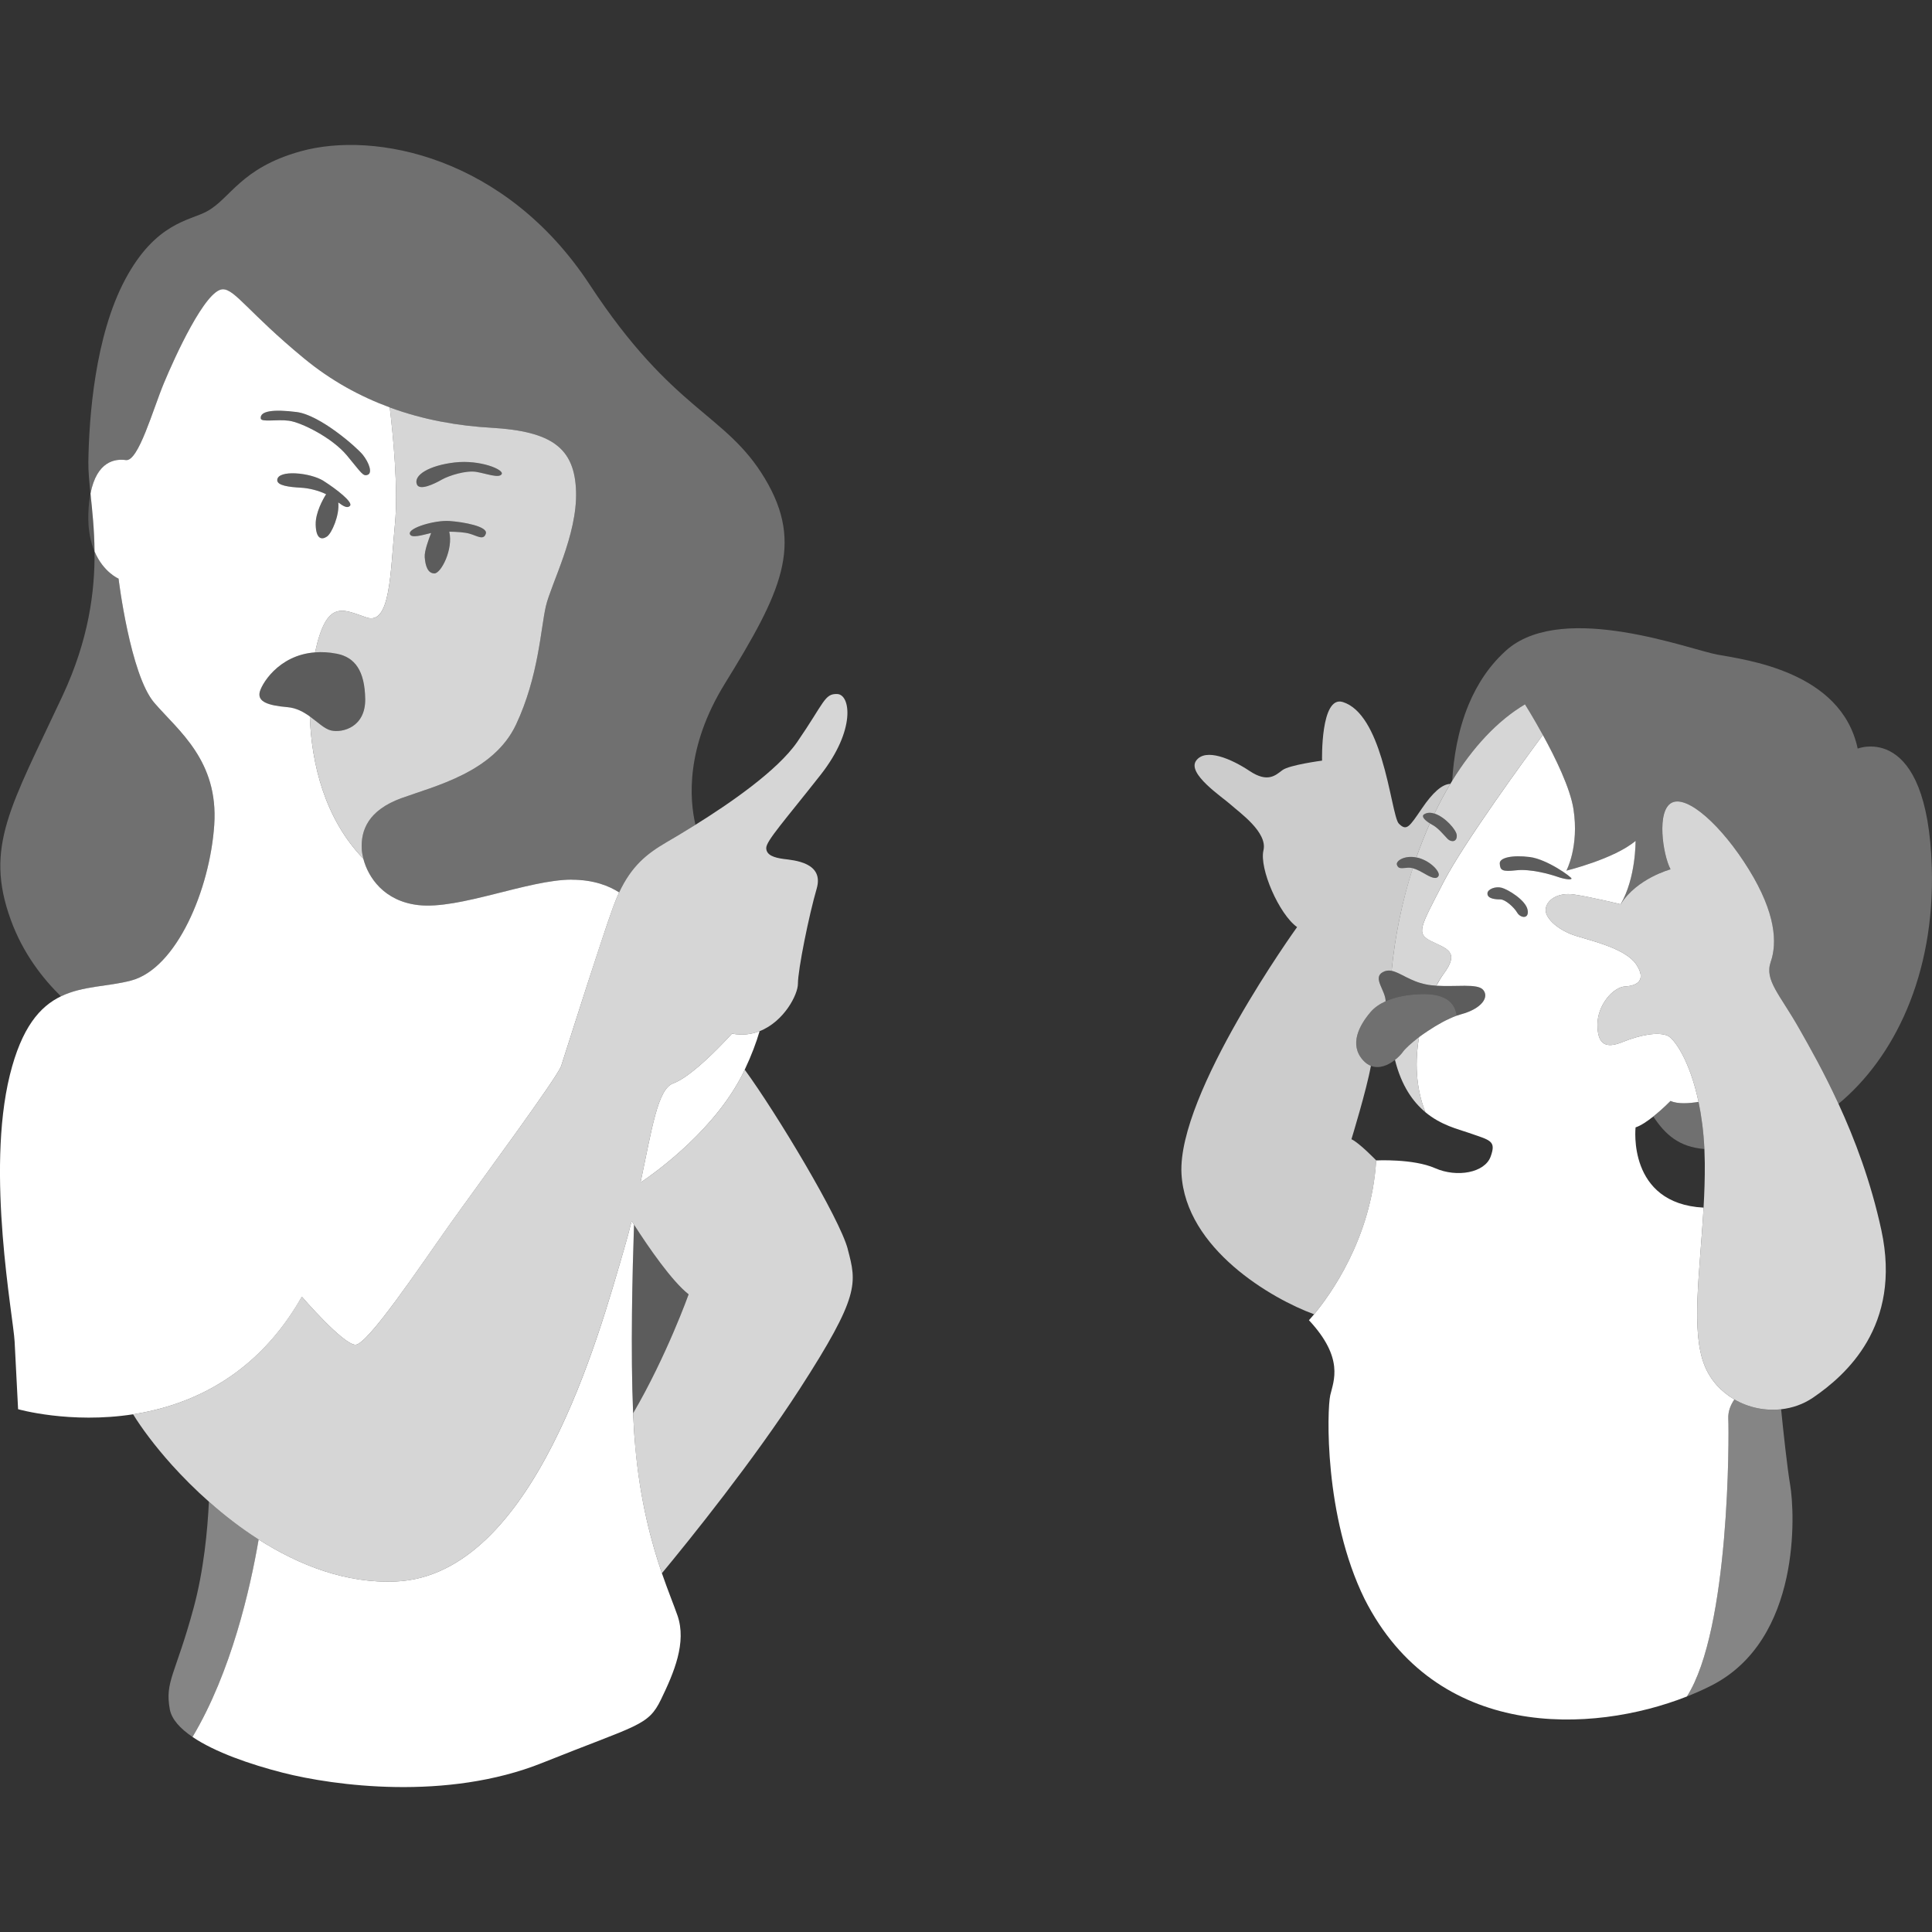
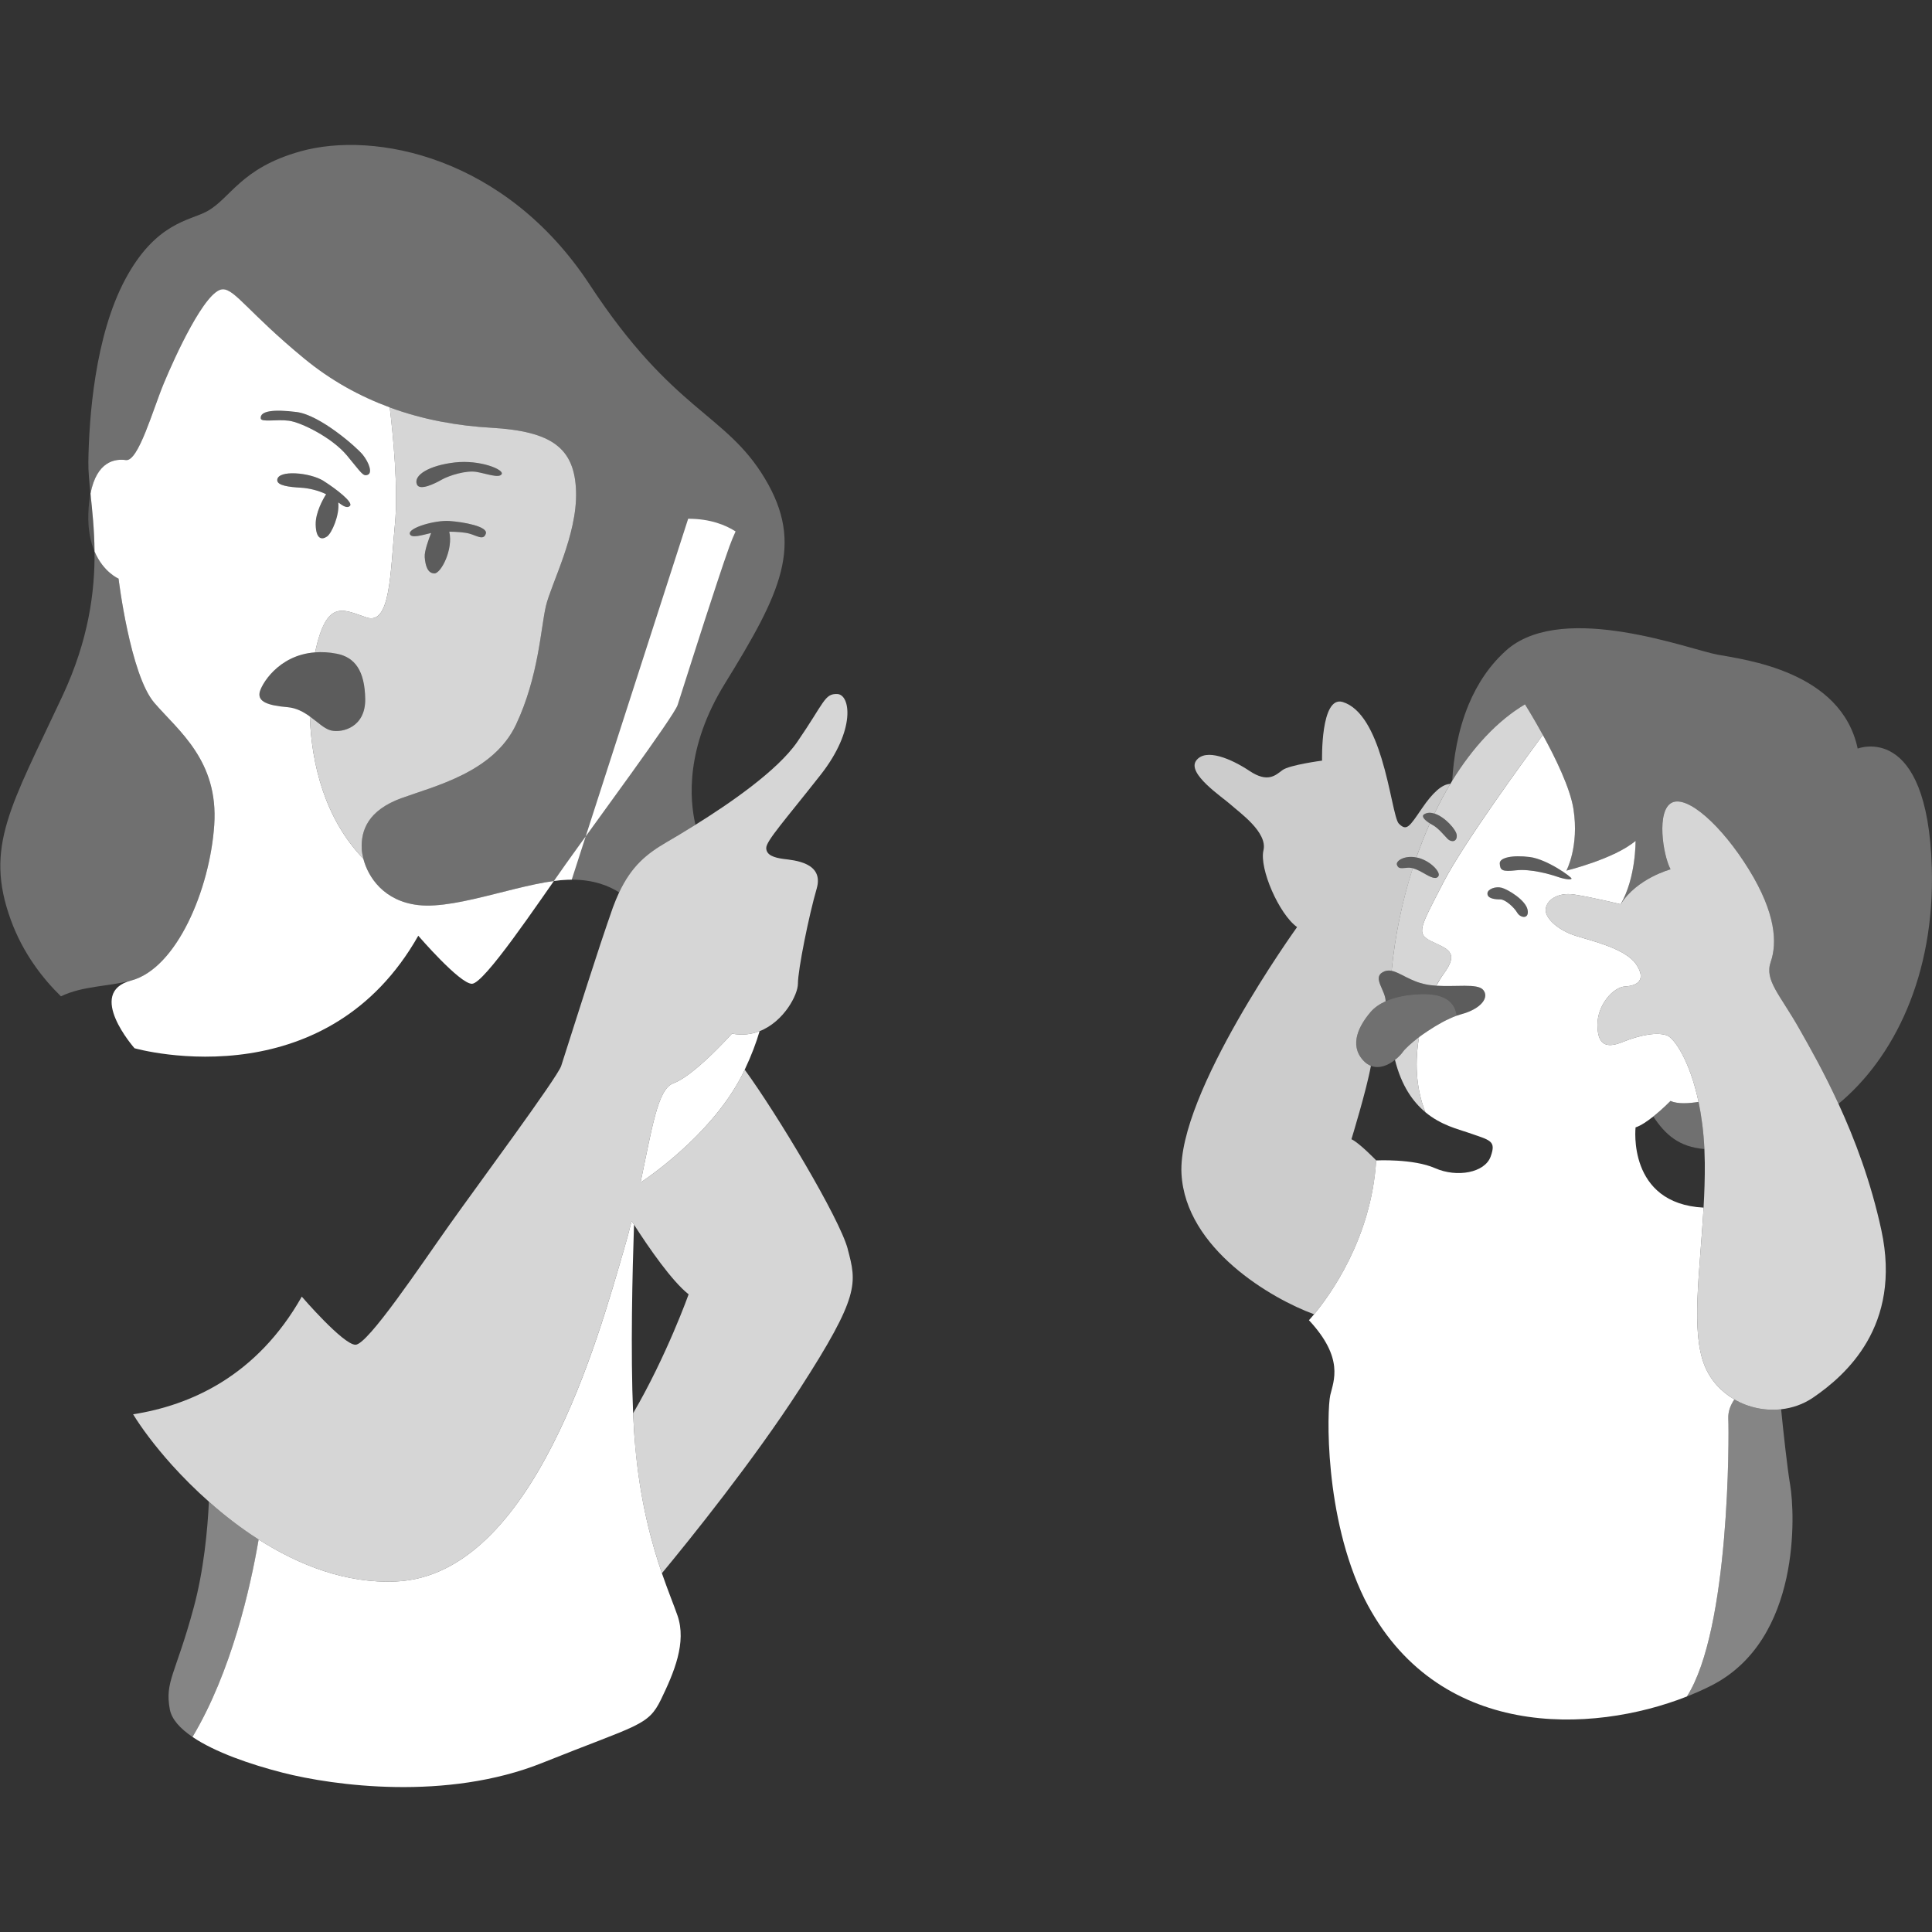
<svg xmlns="http://www.w3.org/2000/svg" fill="none" height="300" viewBox="0 0 300 300" width="300">
  <rect x="0" y="0" width="300" height="300" fill="#333333" stroke="none" />
  <g fill="#fff">
-     <path d="m 98.31 219.45 c 5.21 -8.91 8.62 -18.47 8.62 -18.47 -2.59 -2.03 -6.18 -7.23 -8.48 -10.81 -.25 7.28 -.55 19.72 -.14 29.28 z" opacity=".2" />
    <path d="m 269.31 217.3 c -.55 .81 -1 1.83 -.94 2.99 .12 2.62 .24 32.71 -6.43 43.14 1.34 -.53 2.61 -1.09 3.78 -1.69 14.07 -7.13 12.96 -27.01 12.26 -31.13 -.46 -2.71 -1.06 -8.28 -1.41 -11.78 -2.5 .29 -5.08 -.26 -7.26 -1.53 z" opacity=".4" />
    <path d="m 259.4 170.95 s -1.24 1.27 -2.68 2.42 c 1.88 2.83 3.99 4.73 7.94 5.05 -.13 -2.77 -.47 -5.21 -.91 -7.32 -1.48 .24 -3.26 .36 -4.35 -.15 z" opacity=".3" />
    <path d="m 285.48 171.4 c -2.27 -4.94 -4.51 -8.87 -6 -11.5 -3.11 -5.53 -5.52 -7.64 -4.52 -10.55 1.01 -2.91 .81 -7.53 -3.41 -14.36 s -9.54 -11.55 -11.95 -10.35 c -2.41 1.21 -1.41 8.04 -.2 10.35 0 0 -5.23 1.4 -7.74 5.42 h -.01 c -.09 -.02 -4.54 -1.11 -7.22 -1.51 -2.71 -.4 -4.42 1.01 -4.42 2.42 0 1.4 2.11 3.21 4.72 4.01 2.61 .81 7.74 2.01 9.34 4.42 1.61 2.41 .2 3.32 -1.7 3.42 -1.91 .1 -4.32 2.91 -4.32 5.92 s 1.2 3.82 3.91 2.71 c 2.72 -1.1 5.43 -1.6 6.93 -1 1.07 .43 3.5 3.85 4.86 10.3 .44 2.11 .78 4.55 .91 7.32 .03 .71 .05 1.42 .06 2.17 .02 2.33 -.06 4.65 -.19 6.93 -.56 10.08 -2.02 19.28 .19 24.61 .95 2.28 2.61 4.02 4.59 5.17 2.18 1.27 4.76 1.81 7.26 1.53 1.73 -.19 3.43 -.77 4.92 -1.78 2.74 -1.86 6.07 -4.65 8.41 -8.68 2.47 -4.26 3.84 -9.91 2.24 -17.34 -1.63 -7.56 -4.16 -14.21 -6.66 -19.63 z" opacity=".8" />
    <path d="m 221.13 126.45 c .47 -.3 1.03 -.3 1.61 -.11 .77 -1.61 1.59 -3.16 2.47 -4.62 -1.29 .04 -2.74 1.36 -4.38 3.76 -2.01 2.95 -2.41 3.62 -3.62 2.41 -.65 -.65 -1.26 -5.46 -2.68 -10.1 -1.22 -3.99 -3.05 -7.85 -6.02 -8.78 -3.49 -1.07 -3.22 9.1 -3.22 9.1 s -5.09 .67 -6.16 1.48 c -1.07 .8 -2.27 2.01 -5.09 .13 -2.81 -1.87 -6.83 -3.62 -8.3 -1.61 s 4.02 5.63 5.36 6.83 c 1.34 1.21 5.76 4.29 5.09 7.1 s 2.41 9.91 5.22 11.92 c 0 0 -18.62 25.85 -17.95 38.3 .63 11.66 14.04 19.44 20.59 21.82 2.31 -2.76 8.9 -11.65 9.65 -23.89 0 0 -2.65 -2.75 -3.85 -3.29 0 0 .59 -1.91 1.26 -4.3 .67 -2.37 1.42 -5.19 1.76 -7.09 -.42 -.17 -.84 -.45 -1.23 -.89 -2.16 -2.41 -.61 -5.38 1.2 -7.49 .61 -.71 1.42 -1.24 2.32 -1.65 -.01 -1.7 -2.06 -3.61 -.46 -4.52 .46 -.26 .91 -.3 1.39 -.21 .52 -5.4 1.64 -10.82 3.29 -15.93 -.26 -.06 -.51 -.1 -.76 -.08 -.91 .05 -1.49 .27 -1.71 -.46 -.19 -.61 1.21 -1.5 3.02 -1.13 .64 -1.82 1.34 -3.58 2.1 -5.29 -.79 -.49 -1.38 -1.1 -.9 -1.41 z" opacity=".75" />
    <path d="m 299.97 134.72 c -.67 -22.77 -11.51 -18.48 -11.51 -18.48 -2.55 -12.05 -17.55 -13.8 -21.83 -14.6 -4.29 -.8 -23.57 -8.17 -32.41 -.94 -2.88 2.46 -4.83 5.51 -6.16 8.68 -1.71 4.1 -2.36 8.41 -2.56 11.85 3.15 -5.11 6.96 -9.27 11.3 -11.86 0 0 1.27 2.01 2.77 4.75 1.93 3.52 4.25 8.25 4.76 11.53 .9 5.82 -1.11 9.54 -1.11 9.54 s 7.44 -1.81 10.75 -4.62 c 0 0 .06 5.76 -2.32 9.84 h .01 c 2.51 -4.02 7.73 -5.42 7.73 -5.42 -1.2 -2.31 -2.21 -9.14 .2 -10.35 2.42 -1.2 7.74 3.52 11.96 10.35 4.21 6.83 4.41 11.45 3.41 14.36 s 1.41 5.02 4.52 10.55 c 1.49 2.63 3.73 6.56 6 11.5 8.59 -7.11 14.98 -19.93 14.49 -36.68 z" opacity=".3" />
    <path d="m 217.86 163.31 c -.3 .42 -.74 .87 -1.25 1.27 1.01 4.04 2.8 6.52 4.72 8.12 -1.54 -3.93 -1.6 -8.04 -.98 -11.66 -1.14 .87 -2.06 1.7 -2.49 2.27 z" opacity=".8" />
    <path d="m 225.5 121.24 c -.1 .16 -.2 .32 -.29 .48 -.88 1.46 -1.7 3.01 -2.47 4.61 1.64 .52 3.39 2.52 3.46 3.33 .1 1.11 -.85 1.16 -1.41 .61 -.55 -.56 -1.45 -1.71 -2.41 -2.21 -.11 -.07 -.23 -.13 -.35 -.2 -.76 1.71 -1.46 3.47 -2.1 5.29 .13 .02 .26 .04 .4 .08 2 .6 3.31 2.21 3.06 2.76 s -.91 .4 -1.96 -.2 c -.76 -.43 -1.41 -.81 -2.06 -.97 -1.64 5.1 -2.76 10.52 -3.28 15.93 1.35 .27 2.89 1.63 5.34 2.11 .51 .11 1.05 .16 1.6 .2 .38 -.73 .76 -1.34 1.11 -1.8 2.61 -3.52 .5 -3.92 -1.91 -5.13 -2.41 -1.2 -1.7 -2.1 1.91 -9.14 3.16 -6.15 13.02 -19.6 15.43 -22.87 -1.5 -2.74 -2.77 -4.75 -2.77 -4.75 -4.34 2.58 -8.15 6.75 -11.3 11.86 z" opacity=".8" />
    <path d="m 269.31 217.3 c -1.99 -1.15 -3.64 -2.89 -4.59 -5.17 -2.21 -5.33 -.75 -14.53 -.19 -24.61 -11.89 -.62 -10.56 -12.46 -10.56 -12.46 .83 -.27 1.83 -.96 2.75 -1.69 1.44 -1.15 2.68 -2.42 2.68 -2.42 1.09 .51 2.87 .39 4.35 .15 -1.36 -6.45 -3.79 -9.87 -4.86 -10.3 -1.5 -.6 -4.21 -.1 -6.93 1 -2.71 1.11 -3.91 .3 -3.91 -2.71 s 2.41 -5.82 4.32 -5.92 c 1.9 -.1 3.31 -1.01 1.7 -3.42 -1.6 -2.41 -6.73 -3.61 -9.34 -4.42 -2.61 -.8 -4.72 -2.61 -4.72 -4.01 0 -1.41 1.71 -2.82 4.42 -2.42 2.68 .4 7.13 1.49 7.22 1.51 2.39 -4.08 2.32 -9.84 2.32 -9.84 -3.31 2.81 -10.74 4.62 -10.74 4.62 s 2 -3.72 1.1 -9.54 c -.51 -3.28 -2.82 -8.01 -4.76 -11.53 -2.41 3.27 -12.26 16.72 -15.43 22.88 -3.61 7.03 -4.32 7.93 -1.91 9.14 2.41 1.2 4.52 1.6 1.91 5.12 -.34 .46 -.72 1.08 -1.11 1.8 3.01 .2 6.35 -.37 7.24 .61 1.05 1.15 -.2 2.96 -3.37 3.82 -.23 .06 -.46 .14 -.71 .22 -1.4 .51 -3.01 1.39 -4.45 2.36 -.49 .32 -.95 .65 -1.39 .97 -.62 3.62 -.57 7.73 .98 11.66 2.46 2.05 5.13 2.64 6.63 3.17 3.41 1.2 4.42 1.2 3.51 3.71 -.9 2.52 -5.22 3.32 -8.64 1.81 -3.41 -1.5 -9.14 -1.2 -9.14 -1.2 -.74 12.24 -7.34 21.13 -9.64 23.89 -.49 .59 -.8 .92 -.8 .92 5.52 5.92 3.82 9.44 3.31 11.65 -.5 2.21 -1 18.78 5.33 31.64 11.14 22 35.27 20.96 50.05 15.14 6.67 -10.42 6.55 -40.52 6.43 -43.13 -.06 -1.17 .39 -2.19 .94 -2.99 z m -31.76 -84.22 c 2.71 .35 6.58 3.16 6.48 3.36 -.1 .21 -1.06 .1 -2.21 -.3 -1.16 -.4 -4.17 -1.25 -6.38 -1 s -2.5 0 -2.56 -1.06 c -.05 -.9 1.96 -1.35 4.67 -1 z m -1.96 8.64 c -.5 -.86 -1.86 -2.06 -2.61 -2.06 s -2.07 -.09 -2.01 -.96 c .05 -.65 1.26 -1.1 2.21 -.85 .96 .25 3.72 1.91 4.02 3.41 .3 1.51 -1.11 1.31 -1.61 .46 z" />
    <path d="m 230.27 153.67 c -.89 -.98 -4.23 -.41 -7.24 -.61 -.55 -.04 -1.09 -.09 -1.6 -.19 -2.45 -.49 -3.99 -1.84 -5.34 -2.12 -.48 -.09 -.93 -.05 -1.39 .21 -1.6 .91 .45 2.82 .46 4.52 .21 -.1 .42 -.19 .63 -.26 1.65 -.61 3.57 -.85 5.39 -.85 .43 0 .82 .03 1.18 .07 2.84 .33 3.67 1.88 3.84 3.27 .24 -.08 .48 -.16 .7 -.22 3.17 -.86 4.42 -2.67 3.37 -3.82 z" opacity=".2" />
    <path d="m 222.36 154.44 c -.36 -.04 -.75 -.07 -1.18 -.07 -1.82 0 -3.74 .24 -5.39 .85 -.22 .08 -.43 .16 -.63 .26 -.9 .41 -1.71 .94 -2.32 1.65 -1.81 2.11 -3.36 5.08 -1.2 7.49 .39 .44 .81 .72 1.23 .89 1.3 .5 2.69 -.09 3.74 -.93 .51 -.4 .95 -.85 1.25 -1.27 .43 -.57 1.35 -1.41 2.49 -2.27 .44 -.32 .9 -.65 1.39 -.98 1.44 -.96 3.05 -1.85 4.45 -2.35 -.16 -1.39 -1 -2.94 -3.83 -3.27 z" opacity=".3" />
    <path d="m 220.32 133.23 c -.13 -.04 -.26 -.06 -.39 -.08 -1.82 -.37 -3.21 .53 -3.02 1.13 .22 .73 .8 .51 1.71 .46 .25 -.02 .5 .02 .75 .08 .65 .17 1.3 .54 2.06 .97 1.05 .6 1.71 .75 1.96 .2 s -1.06 -2.16 -3.07 -2.76 z" opacity=".2" />
    <path d="m 233.18 137.85 c -.95 -.25 -2.16 .2 -2.21 .85 -.06 .87 1.26 .96 2.01 .96 s 2.11 1.2 2.61 2.06 c .5 .85 1.91 1.05 1.61 -.46 -.3 -1.5 -3.06 -3.16 -4.02 -3.41 z" opacity=".2" />
    <path d="m 235.44 135.14 c 2.21 -.25 5.22 .6 6.38 1 1.15 .4 2.11 .5 2.21 .3 s -3.77 -3.01 -6.48 -3.36 -4.72 .1 -4.67 1 c .06 1.06 .35 1.31 2.56 1.06 z" opacity=".2" />
    <path d="m 222.74 126.34 c -.58 -.19 -1.14 -.19 -1.61 .11 -.48 .31 .11 .92 .9 1.41 .12 .07 .23 .14 .35 .2 .96 .5 1.86 1.66 2.41 2.21 .56 .55 1.51 .5 1.41 -.6 -.07 -.82 -1.82 -2.81 -3.46 -3.33 z" opacity=".2" />
    <path d="m 13.72 79.75 c -.08 2.5 .34 4.42 .96 5.88 -.03 -3.41 -.36 -6.41 -.63 -8.98 -.17 .88 -.29 1.9 -.33 3.1 z" opacity=".2" />
    <path d="m 32.44 233.18 c -.21 4.36 -.79 10.65 -2.38 16.51 -2.81 10.38 -4.49 11.38 -3.69 15.74 .29 1.54 1.6 2.98 3.52 4.28 6.04 -10.11 8.99 -23.12 10.28 -30.66 -2.79 -1.78 -5.39 -3.79 -7.73 -5.87 z" opacity=".4" />
    <path d="m 113.66 160.5 s -.55 .62 -1.41 1.5 c -1.93 2.01 -5.43 5.4 -7.73 6.23 -2.4 .88 -3.28 7.02 -5.06 15.4 2.69 -1.82 11.85 -8.46 16.11 -17.37 .02 -.06 .04 -.11 .07 -.16 1.06 -2.24 1.8 -4.23 2.31 -5.98 -1.25 .49 -2.69 .68 -4.29 .38 z" />
    <path d="m 105.19 250.83 c -.55 -1.58 -1.44 -3.74 -2.41 -6.54 -1.6 -4.68 -3.4 -11.18 -4.15 -19.84 -.14 -1.53 -.24 -3.22 -.32 -5 -.41 -9.56 -.11 -22 .14 -29.28 -.12 -.19 -.25 -.38 -.37 -.57 -.36 1.45 -.75 2.93 -1.2 4.45 -3.91 13.35 -13.96 50.52 -35.35 51.52 -7.71 .36 -15.04 -2.48 -21.37 -6.52 -1.29 7.53 -4.23 20.55 -10.27 30.66 3.47 2.36 8.94 4.26 14.03 5.56 7.9 2.01 25.44 4.42 40.31 -1.54 14.86 -5.96 16.4 -5.69 18.41 -9.84 2.01 -4.16 4.02 -8.84 2.55 -13.06 z" />
    <path d="m 33.27 128.09 c .67 -9.98 -5.56 -14.6 -9.3 -18.95 -3.75 -4.35 -5.56 -19.29 -5.56 -19.29 s -2.35 -.98 -3.73 -4.22 c .06 6.16 -.88 13.67 -4.98 22.44 -8.03 17.18 -12.15 23.4 -8.03 34.75 1.89 5.22 4.99 9.15 7.79 11.89 3.41 -1.64 7.26 -1.49 10.89 -2.45 7.1 -1.87 12.25 -14.19 12.92 -24.17 z" opacity=".3" />
    <path d="m 118.78 74.32 c -6.13 -10.24 -14.16 -10.24 -27.22 -30.13 s -33.38 -23.91 -44.9 -20.69 c -9.34 2.61 -10.84 7.33 -14.56 9.34 -2.65 1.43 -7.94 1.71 -12.66 10.55 s -5.62 21.49 -5.72 28.32 c -.02 1.41 .14 3.06 .33 4.94 .99 -5.06 3.84 -5.44 5.49 -5.21 1.95 .27 4.22 -7.9 5.9 -11.92 1.67 -4.01 6.47 -14.59 9.17 -14.59 1.87 0 4.04 3.66 12.59 10.71 4.24 3.5 8.76 5.95 13.32 7.63 5.3 1.95 10.66 2.86 15.74 3.15 9.44 .54 12.99 3.15 13.19 9.91 s -3.88 14.33 -4.69 17.81 c -.8 3.48 -1.14 10.92 -4.62 18.35 s -12.65 9.57 -17.81 11.45 c -5.15 1.87 -6.29 4.95 -6.16 7.83 .02 .47 .11 1.01 .25 1.57 .74 2.88 3.2 6.59 8.52 7.2 6.36 .74 17.08 -3.95 23.84 -3.95 3.47 0 5.85 1.01 7.36 1.98 1.94 -4.12 4.29 -6 7.37 -7.8 .97 -.57 2.58 -1.51 4.48 -2.7 -.92 -3.92 -1.57 -11.97 4.56 -21.91 8.74 -14.16 12.36 -21.59 6.23 -31.84 z" opacity=".3" />
-     <path d="m 88.78 136.59 c -6.76 0 -17.47 4.69 -23.84 3.95 -5.32 -.61 -7.78 -4.32 -8.52 -7.2 -6.02 -6.23 -8.06 -14.82 -8.31 -22.09 -.97 -.7 -2.09 -1.32 -3.45 -1.44 -3.15 -.27 -4.56 -.87 -4.36 -2.21 .17 -1.14 2.82 -5.88 8.62 -6.3 1.81 -8.33 4.27 -6.68 7.99 -5.42 3.75 1.27 3.68 -6.96 4.42 -14.53 .53 -5.48 -.3 -13.87 -.81 -18.09 -4.56 -1.68 -9.08 -4.12 -13.32 -7.62 -8.55 -7.05 -10.71 -10.72 -12.59 -10.72 -2.7 0 -7.5 10.58 -9.17 14.6 -1.68 4.02 -3.95 12.19 -5.89 11.92 -1.66 -.23 -4.51 .14 -5.5 5.2 .27 2.57 .6 5.58 .63 8.99 1.38 3.24 3.73 4.22 3.73 4.22 s 1.81 14.94 5.56 19.29 9.97 8.97 9.3 18.95 -5.82 22.3 -12.92 24.17 c -3.63 .96 -7.48 .8 -10.89 2.45 -3.25 1.57 -6.09 4.79 -7.93 12.22 -3.75 15.2 .54 37.5 .74 41.38 s .54 10.51 .54 10.51 8.07 2.31 17.87 .79 c 8.89 -1.39 19.21 -5.93 26.19 -18.26 0 0 6.42 7.46 8.33 7.46 s 10.15 -12.35 14.57 -18.58 16.77 -22.9 17.37 -24.71 c .46 -1.38 3.67 -11.6 6.11 -18.95 .75 -2.27 1.43 -4.28 1.93 -5.66 .31 -.85 .63 -1.62 .96 -2.34 -1.51 -.97 -3.89 -1.97 -7.36 -1.97 z m -34.43 -58.05 c -.39 .43 -1 .1 -1.82 -.52 .22 1.97 -1.01 4.78 -1.75 5.29 -.8 .55 -1.71 .45 -1.76 -1.86 -.04 -1.85 1.14 -3.95 1.62 -4.71 -1.17 -.57 -2.64 -.94 -3.93 -1.01 -1.75 -.1 -3.72 -.31 -3.66 -1.21 .1 -1.61 5.12 -1.15 7.18 .15 2.06 1.31 4.62 3.32 4.12 3.87 z m -8.29 -14.56 c 3.62 .45 9.34 5.47 10.3 6.67 .95 1.21 1.5 2.77 .75 3.07 s -.95 -.25 -3.26 -3.02 c -2.31 -2.76 -7.09 -5.12 -8.99 -5.37 -1.91 -.25 -4.29 .27 -4.37 -.35 -.15 -1.16 1.96 -1.46 5.57 -1 z" />
+     <path d="m 88.78 136.59 c -6.76 0 -17.47 4.69 -23.84 3.95 -5.32 -.61 -7.78 -4.32 -8.52 -7.2 -6.02 -6.23 -8.06 -14.82 -8.31 -22.09 -.97 -.7 -2.09 -1.32 -3.45 -1.44 -3.15 -.27 -4.56 -.87 -4.36 -2.21 .17 -1.14 2.82 -5.88 8.62 -6.3 1.81 -8.33 4.27 -6.68 7.99 -5.42 3.75 1.27 3.68 -6.96 4.42 -14.53 .53 -5.48 -.3 -13.87 -.81 -18.09 -4.56 -1.68 -9.08 -4.12 -13.32 -7.62 -8.55 -7.05 -10.71 -10.72 -12.59 -10.72 -2.7 0 -7.5 10.58 -9.17 14.6 -1.68 4.02 -3.95 12.19 -5.89 11.92 -1.66 -.23 -4.51 .14 -5.5 5.2 .27 2.57 .6 5.58 .63 8.99 1.38 3.24 3.73 4.22 3.73 4.22 s 1.81 14.94 5.56 19.29 9.97 8.97 9.3 18.95 -5.82 22.3 -12.92 24.17 s .54 10.51 .54 10.51 8.07 2.31 17.87 .79 c 8.89 -1.39 19.21 -5.93 26.19 -18.26 0 0 6.42 7.46 8.33 7.46 s 10.15 -12.35 14.57 -18.58 16.77 -22.9 17.37 -24.71 c .46 -1.38 3.67 -11.6 6.11 -18.95 .75 -2.27 1.43 -4.28 1.93 -5.66 .31 -.85 .63 -1.62 .96 -2.34 -1.51 -.97 -3.89 -1.97 -7.36 -1.97 z m -34.43 -58.05 c -.39 .43 -1 .1 -1.82 -.52 .22 1.97 -1.01 4.78 -1.75 5.29 -.8 .55 -1.71 .45 -1.76 -1.86 -.04 -1.85 1.14 -3.95 1.62 -4.71 -1.17 -.57 -2.64 -.94 -3.93 -1.01 -1.75 -.1 -3.72 -.31 -3.66 -1.21 .1 -1.61 5.12 -1.15 7.18 .15 2.06 1.31 4.62 3.32 4.12 3.87 z m -8.29 -14.56 c 3.62 .45 9.34 5.47 10.3 6.67 .95 1.21 1.5 2.77 .75 3.07 s -.95 -.25 -3.26 -3.02 c -2.31 -2.76 -7.09 -5.12 -8.99 -5.37 -1.91 -.25 -4.29 .27 -4.37 -.35 -.15 -1.16 1.96 -1.46 5.57 -1 z" />
    <path d="m 62.33 123.94 c 5.16 -1.88 14.33 -4.02 17.81 -11.45 3.49 -7.43 3.82 -14.87 4.62 -18.35 .81 -3.48 4.89 -11.05 4.69 -17.81 s -3.75 -9.37 -13.19 -9.91 c -5.07 -.29 -10.44 -1.2 -15.74 -3.15 .5 4.21 1.34 12.6 .81 18.08 -.74 7.57 -.67 15.81 -4.42 14.53 -3.72 -1.26 -6.19 -2.91 -7.99 5.42 1.03 -.08 2.14 -.03 3.37 .21 2.85 .56 4.35 2.68 4.42 7.03 .06 4.35 -3.48 5.29 -5.29 4.89 -1.02 -.23 -2.05 -1.27 -3.31 -2.18 .25 7.27 2.29 15.86 8.31 22.09 -.14 -.56 -.23 -1.1 -.25 -1.56 -.13 -2.88 1.01 -5.96 6.16 -7.84 z m 8.29 -52.13 c 3.92 -.45 7.68 1.11 7.28 1.81 s -2.41 -.1 -3.97 -.35 c -1.55 -.25 -4.16 .55 -5.32 1.2 -1.15 .66 -3.44 1.77 -3.87 .76 -.6 -1.46 1.96 -2.97 5.88 -3.42 z m -.85 9.09 c 2.21 .15 6.02 .85 5.67 1.96 -.35 1.1 -1.31 .35 -2.56 0 -.66 -.19 -1.9 -.29 -3.12 -.3 .65 2.75 -1.28 6.48 -2.3 6.48 -1.06 0 -1.41 -1.21 -1.51 -2.52 -.07 -.94 .62 -2.8 1 -3.76 -1.3 .3 -3.12 .89 -3.31 .15 -.25 -.96 3.92 -2.16 6.13 -2.01 z" opacity=".8" />
    <path d="m 52.29 101.51 c -1.23 -.24 -2.34 -.29 -3.37 -.21 -5.8 .42 -8.45 5.16 -8.62 6.3 -.2 1.34 1.21 1.94 4.35 2.21 1.37 .12 2.49 .74 3.46 1.44 1.26 .91 2.29 1.95 3.31 2.18 1.81 .4 5.35 -.54 5.29 -4.89 -.07 -4.35 -1.57 -6.47 -4.42 -7.03 z" opacity=".2" />
    <path d="m 131.64 193.95 c -1.28 -4.82 -11.09 -21.13 -16 -27.85 -.03 .05 -.05 .1 -.07 .16 -4.26 8.91 -13.42 15.55 -16.11 17.37 1.78 -8.38 2.66 -14.52 5.06 -15.4 2.3 -.83 5.8 -4.22 7.73 -6.23 .86 -.88 1.41 -1.5 1.41 -1.5 1.6 .3 3.04 .11 4.29 -.38 3.8 -1.49 5.95 -5.69 5.95 -7.36 0 -2.2 1.71 -10.64 2.91 -14.76 1.21 -4.12 -3.61 -4.42 -5.12 -4.62 s -2.71 -.6 -2.71 -1.71 c 0 -1.1 2.91 -4.32 8.44 -11.35 5.52 -7.03 4.62 -12.45 2.61 -12.55 s -2.01 1.3 -6.23 7.43 c -3.09 4.49 -10.59 9.62 -15.81 12.87 -1.9 1.19 -3.51 2.14 -4.48 2.7 -3.08 1.8 -5.43 3.68 -7.37 7.8 -.33 .72 -.66 1.49 -.97 2.34 -.49 1.38 -1.17 3.39 -1.93 5.66 -2.43 7.35 -5.64 17.57 -6.1 18.95 -.6 1.81 -12.96 18.48 -17.38 24.71 s -12.65 18.58 -14.56 18.58 -8.34 -7.47 -8.34 -7.47 c -6.98 12.34 -17.29 16.88 -26.19 18.27 1.27 2.08 3.33 4.87 6.01 7.86 1.69 1.87 3.62 3.82 5.76 5.71 2.34 2.08 4.93 4.09 7.72 5.87 6.33 4.04 13.66 6.88 21.37 6.52 21.39 -1 31.43 -38.17 35.35 -51.52 .45 -1.52 .84 -3 1.2 -4.45 .12 .19 .24 .38 .37 .57 2.3 3.58 5.89 8.78 8.48 10.81 0 0 -3.41 9.56 -8.62 18.47 .08 1.78 .18 3.47 .31 5 .76 8.66 2.56 15.16 4.16 19.84 4.34 -5.24 14.24 -17.53 21.42 -28.65 9.34 -14.46 8.84 -16.37 7.43 -21.69 z" opacity=".8" />
    <path d="m 44.86 65.33 c 1.9 .25 6.68 2.61 8.99 5.38 2.31 2.76 2.51 3.31 3.26 3.01 s .2 -1.86 -.75 -3.06 c -.96 -1.21 -6.68 -6.23 -10.3 -6.68 -3.61 -.46 -5.72 -.15 -5.57 1 .08 .62 2.46 .1 4.37 .35 z" opacity=".2" />
    <path d="m 50.23 74.67 c -2.06 -1.3 -7.08 -1.75 -7.18 -.15 -.06 .91 1.91 1.11 3.66 1.21 1.29 .07 2.76 .44 3.93 1.01 -.48 .77 -1.66 2.87 -1.62 4.71 .05 2.31 .96 2.41 1.76 1.86 .74 -.5 1.97 -3.32 1.76 -5.29 .81 .62 1.42 .95 1.81 .52 .5 -.55 -2.06 -2.56 -4.12 -3.87 z" opacity=".2" />
    <path d="m 66.95 82.76 c -.38 .96 -1.07 2.82 -1 3.77 .1 1.3 .45 2.51 1.51 2.51 1.03 0 2.95 -3.73 2.3 -6.48 1.22 .02 2.46 .11 3.12 .3 1.26 .35 2.21 1.1 2.56 0 .35 -1.11 -3.47 -1.81 -5.67 -1.96 -2.21 -.15 -6.38 1.06 -6.13 2.01 .19 .74 2.01 .15 3.31 -.15 z" opacity=".2" />
    <path d="m 68.61 74.47 c 1.16 -.65 3.77 -1.45 5.32 -1.2 1.56 .25 3.57 1.05 3.97 .35 s -3.36 -2.26 -7.28 -1.81 -6.48 1.96 -5.88 3.42 c .42 1.01 2.71 -.1 3.87 -.76 z" opacity=".2" />
  </g>
</svg>